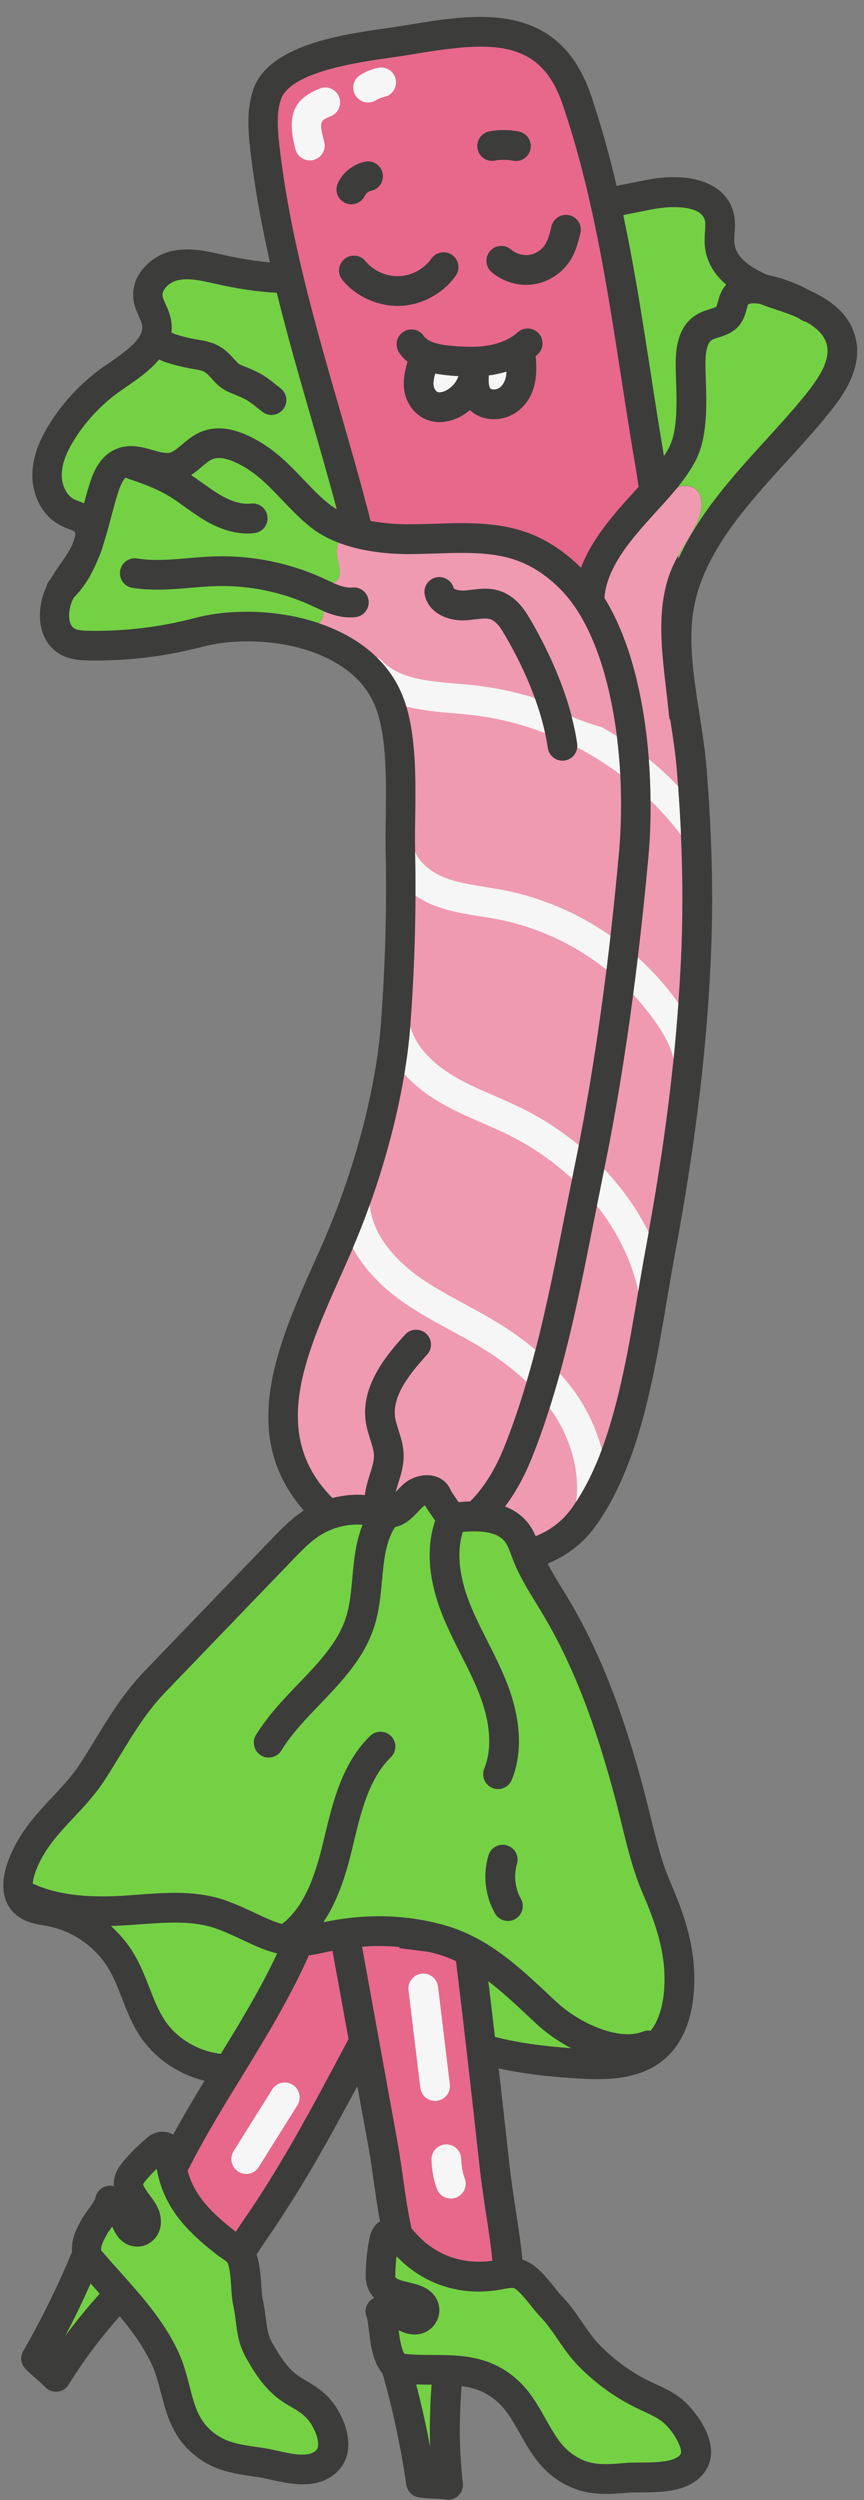
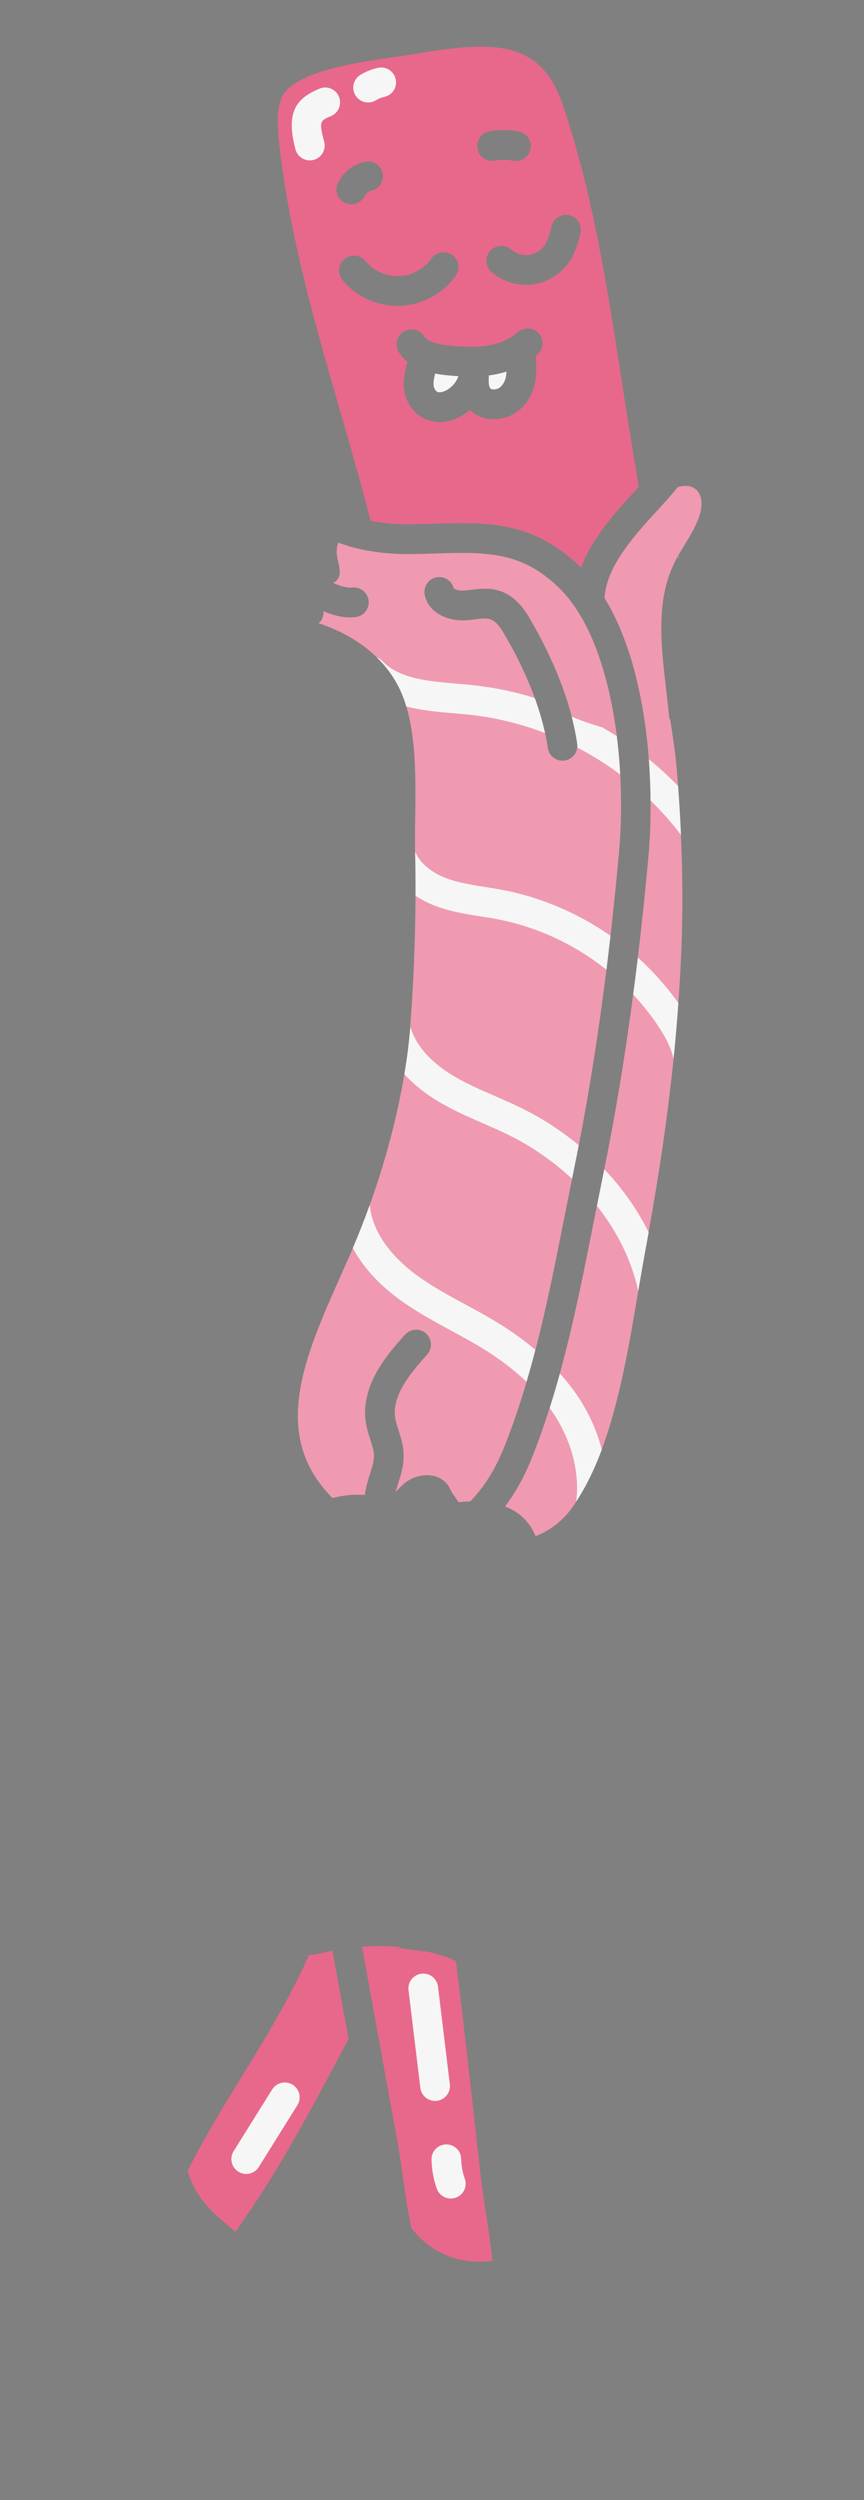
<svg xmlns="http://www.w3.org/2000/svg" height="503.1" preserveAspectRatio="xMidYMid meet" version="1.0" viewBox="-0.6 -3.4 174.0 503.1" width="174.0" zoomAndPan="magnify">
  <rect x="-0.6" y="-3.4" width="174.0" height="503.1" fill="#808080" stroke="none" />
  <g id="change1_1">
-     <path d="M166.03,80.12c-2.44,3.02-5.13,5.96-7.97,9.08c-8.69,9.52-17.67,19.36-19.16,31.27 c-0.77,6.15,0.31,13.09,1.36,19.8c0.56,3.59,1.14,7.3,1.43,10.85c1.04,12.85,1.35,24.47,0.97,35.54 c-0.67,19.11-3.06,39.43-7.3,62.09c-0.54,2.86-1.04,5.86-1.58,9.04c-2.63,15.62-5.61,33.33-14.14,45.49 c-0.35,0.5-0.71,0.97-1.08,1.43l0,0c-0.18,0.22-0.36,0.41-0.54,0.62c0,0,0,0,0,0c-0.2,0.22-0.39,0.46-0.59,0.67c0,0,0,0,0,0 c-0.21,0.22-0.42,0.42-0.63,0.62c-0.19,0.18-0.37,0.37-0.56,0.54l0,0c-0.31,0.28-0.62,0.53-0.94,0.79c0,0,0,0,0,0 c-0.51,0.41-1.03,0.8-1.57,1.16c0,0,0,0,0,0c-0.4,0.27-0.82,0.52-1.23,0.76c0,0,0,0,0,0c-0.25,0.14-0.51,0.27-0.76,0.41 c-0.22,0.11-0.43,0.23-0.65,0.34c0,0,0,0,0,0c-0.01,0-0.01,0.01-0.02,0.01c0,0,0,0,0,0c-0.46,0.22-0.92,0.43-1.39,0.62 c0.85,1.62,1.82,3.22,2.84,4.88c0.45,0.74,0.91,1.47,1.35,2.21c8.02,13.43,12.46,28.11,15.43,39.4c0.4,1.53,0.78,3.06,1.15,4.58 c1.12,4.57,2.17,8.89,3.95,13.01c3.06,7.1,5.05,13.35,4.81,20.73c-0.21,6.52-2.25,11.64-5.88,14.8c-4.74,4.13-11.13,4.36-17.33,4 c-2.67-0.16-5.68-0.39-8.86-0.79c0,0,0,0,0,0c0,0,0,0,0,0c-0.37-0.05-0.74-0.09-1.12-0.15c0,0,0,0,0,0c-0.1-0.01-0.2-0.03-0.31-0.05 c-0.89-0.13-1.79-0.27-2.69-0.43c-0.33-0.06-0.67-0.11-1-0.17c0,0,0,0,0,0c-0.72-0.14-1.45-0.28-2.18-0.44 c0,0.03,0.01,0.06,0.01,0.09c0.04,0.37,0.08,0.73,0.12,1.1c0.14,1.24,0.28,2.47,0.42,3.7c0.03,0.27,0.06,0.54,0.09,0.81 c0.15,1.32,0.3,2.63,0.44,3.94c0.06,0.55,0.12,1.08,0.18,1.63c0.29,2.61,0.58,5.19,0.86,7.74c0.38,3.44,0.88,6.73,1.37,9.91 c0.12,0.81,0.24,1.59,0.36,2.37c0,0,0,0,0,0c0.01,0.09,0.03,0.18,0.04,0.28c0,0,0,0,0,0c0.1,0.7,0.2,1.38,0.3,2.05 c0.03,0.23,0.06,0.45,0.09,0.68c0.07,0.51,0.13,1.02,0.19,1.52c0.03,0.22,0.05,0.43,0.08,0.65c0.08,0.68,0.15,1.35,0.2,2 c0,0,0,0,0,0.01c0.27,0.08,0.54,0.17,0.81,0.29c2.2,0.97,3.99,3.21,5.58,5.18c0.6,0.75,1.17,1.45,1.64,1.94 c1.56,1.61,2.81,3.43,4.03,5.2c1.2,1.75,2.33,3.4,3.68,4.74c3,3,6.34,5.41,9.93,7.14c0.42,0.2,0.84,0.39,1.26,0.59 c1.65,0.76,3.36,1.54,4.99,2.81c2.64,2.05,8.69,9.35,4.86,14.76c-2.93,4.15-8.74,4.17-12.98,4.18c-0.97,0-1.88,0.01-2.54,0.06 c-1.45,0.13-2.92,0.25-4.41,0.25c-3.22,0-6.55-0.59-10.1-3.06c-3.49-2.43-5.39-5.81-7.23-9.07c-1.31-2.34-2.55-4.54-4.29-6.18 c-0.27-0.25-0.53-0.48-0.81-0.7c-0.08-0.07-0.17-0.13-0.25-0.19c-0.19-0.15-0.39-0.29-0.58-0.42c-0.09-0.06-0.19-0.12-0.28-0.18 c-0.14-0.09-0.27-0.16-0.41-0.24c-0.06-0.03-0.12-0.07-0.18-0.11c-0.09-0.05-0.17-0.1-0.26-0.14c-0.05-0.03-0.1-0.05-0.15-0.07 c-0.18-0.09-0.36-0.18-0.53-0.26c-0.06-0.02-0.11-0.05-0.17-0.08c0,0,0,0,0,0c-0.41-0.17-0.83-0.32-1.25-0.45 c-0.1-0.03-0.2-0.06-0.29-0.09c-0.42-0.12-0.85-0.22-1.28-0.31c0,0,0,0,0,0c-0.01,0-0.02,0-0.04-0.01c-0.1-0.02-0.21-0.03-0.32-0.05 c-0.22-0.04-0.44-0.08-0.66-0.11c-0.06,0.83-0.12,1.65-0.16,2.46c0,0.09-0.01,0.17-0.02,0.26c-0.04,0.7-0.07,1.39-0.09,2.08 c0,0.04,0,0.09-0.01,0.13c-0.01,0.15-0.01,0.31-0.02,0.46c-0.01,0.43-0.02,0.86-0.03,1.28c0,0.24-0.01,0.48-0.02,0.72 c0,0.22,0,0.43-0.01,0.64c0,0.3,0,0.6,0,0.9c0,0.3,0,0.61,0,0.91c0,0.28,0.01,0.55,0.02,0.82c0.01,0.48,0.02,0.97,0.04,1.44 c0,0.06,0,0.11,0,0.17c0.01,0.35,0.03,0.7,0.05,1.05c0.02,0.36,0.04,0.71,0.06,1.07c0.01,0.1,0.01,0.2,0.02,0.3 c0.03,0.46,0.07,0.93,0.1,1.39c0,0.03,0.01,0.06,0.01,0.1c0.02,0.31,0.05,0.63,0.07,0.94c0.07,0.81,0.16,1.62,0.25,2.43 c0.11,0.93-0.22,1.86-0.9,2.5c-0.56,0.54-1.31,0.84-2.08,0.84c-0.15,0-0.3-0.01-0.46-0.04c-0.77-0.12-1.55-0.15-2.39-0.19 c-0.96-0.04-1.95-0.08-3.05-0.25c-1.3-0.2-2.32-1.23-2.51-2.53c-0.28-1.92-0.59-3.84-0.93-5.75c-0.24-1.34-0.52-2.67-0.79-4 c-0.06-0.29-0.11-0.59-0.17-0.88c-0.05-0.24-0.09-0.48-0.14-0.72c-0.01-0.05-0.02-0.09-0.03-0.14c-0.8-3.68-1.71-7.33-2.74-10.92 c0,0,0,0,0,0c0,0,0,0,0,0c-0.22-0.25-0.42-0.52-0.6-0.8c-0.06-0.09-0.11-0.18-0.16-0.27c-0.12-0.2-0.23-0.4-0.33-0.6 c-0.05-0.1-0.1-0.2-0.14-0.3c-0.1-0.21-0.18-0.42-0.26-0.63c-0.03-0.09-0.07-0.17-0.1-0.26c-0.11-0.31-0.21-0.62-0.29-0.92 c0,0,0,0,0,0c-0.07-0.23-0.12-0.46-0.18-0.68c0,0,0,0,0,0c-0.12-0.5-0.21-0.96-0.29-1.37c-0.03-0.15-0.1-0.66-0.19-1.36 c-0.11-0.88-0.39-3.07-0.56-3.94c-0.12-0.24-0.21-0.49-0.26-0.76c-0.27-1.39,0.46-2.74,1.69-3.3c-1.44-1.51-1.72-3.26-1.71-4.42 c0.02-2.55,0.26-5.07,0.74-7.47c0.11-0.57,0.32-1.64,1.08-2.59c0.15-0.19,0.32-0.36,0.5-0.52l0,0c0.18-0.15,0.36-0.29,0.56-0.41 c0,0,0,0,0,0c-0.49-2.61-0.86-5.25-1.23-7.84c-0.34-2.41-0.66-4.69-1.06-6.91l-2.27-12.48c-0.36,0.67-0.73,1.35-1.09,2.03 c0,0.01-0.01,0.02-0.01,0.02c-1.27,2.37-2.57,4.75-3.88,7.12c-0.19,0.35-0.39,0.69-0.58,1.04c0,0,0,0,0,0.01 c-0.43,0.78-0.87,1.55-1.31,2.32c0,0,0,0,0,0c-0.34,0.6-0.69,1.21-1.03,1.81c0,0,0,0,0,0c-0.45,0.79-0.91,1.58-1.38,2.37 c0,0,0,0,0,0c-0.27,0.47-0.55,0.93-0.83,1.4c-1.42,2.39-2.89,4.76-4.41,7.1c0,0,0,0,0,0c-0.29,0.46-0.58,0.91-0.88,1.37c0,0,0,0,0,0 c-0.88,1.34-1.77,2.67-2.69,3.98c-0.3,0.43-0.67,1-1.09,1.63c-0.38,0.58-0.75,1.15-1.12,1.69c0,0,0,0,0,0l0,0 c0.3,0.87,0.48,1.8,0.62,2.75c0.16,1.12,0.25,2.26,0.32,3.34c0.08,1.17,0.15,2.28,0.31,2.99c0.31,1.4,0.47,2.66,0.61,3.76 c0.24,1.97,0.42,3.39,1.32,4.98c1.56,2.75,3.18,5.37,5.84,7.02c0.32,0.2,0.65,0.39,0.99,0.59c1.36,0.79,3.06,1.78,4.64,3.51 c1.2,1.32,2.74,3.7,3.45,6.43c0.91,3.48,0.19,6.49-2.01,8.5c-2,1.83-4.39,2.39-6.78,2.39c-2.23,0-4.46-0.5-6.35-0.92 c-0.95-0.21-1.85-0.41-2.59-0.52l-0.22-0.03c-5.15-0.72-9.6-1.35-13.86-5.51v0c-3.47-3.39-4.56-7.62-5.52-11.35 c-0.52-2.01-1.01-3.92-1.82-5.68c-0.28-0.61-0.58-1.2-0.89-1.78c-0.08-0.15-0.16-0.3-0.25-0.45c-0.31-0.56-0.63-1.11-0.97-1.65 c-0.02-0.04-0.05-0.08-0.07-0.11c-0.04-0.06-0.08-0.12-0.12-0.19c-0.28-0.44-0.57-0.87-0.87-1.3c-0.14-0.2-0.28-0.4-0.42-0.6 c0,0-0.01-0.01-0.01-0.01c-0.27-0.38-0.56-0.76-0.84-1.14c0,0,0,0,0,0c-0.25-0.34-0.51-0.67-0.78-1c0,0,0-0.01-0.01-0.01 c-0.17-0.22-0.34-0.43-0.52-0.65c-0.25-0.31-0.51-0.62-0.76-0.93c-0.49,0.56-0.97,1.11-1.44,1.66c-0.28,0.33-0.55,0.66-0.82,0.98 c-0.18,0.22-0.36,0.43-0.54,0.65c-0.37,0.45-0.73,0.9-1.08,1.35c-0.07,0.09-0.14,0.18-0.21,0.26c-0.42,0.53-0.83,1.06-1.23,1.59 c-0.11,0.14-0.22,0.28-0.32,0.43c-0.19,0.25-0.37,0.51-0.55,0.76c-0.09,0.13-0.19,0.26-0.28,0.38c-0.21,0.29-0.42,0.58-0.62,0.87 c-0.23,0.32-0.45,0.64-0.67,0.96c-0.26,0.38-0.52,0.77-0.78,1.16c-0.06,0.09-0.12,0.19-0.19,0.28c-0.1,0.16-0.21,0.31-0.31,0.47 c-0.42,0.65-0.84,1.31-1.25,1.97c-0.49,0.8-1.32,1.32-2.25,1.41c-0.1,0.01-0.2,0.01-0.3,0.01c-0.83,0-1.62-0.34-2.19-0.95 c-0.53-0.57-1.13-1.08-1.76-1.62c-0.73-0.63-1.48-1.27-2.24-2.09c-0.9-0.96-1.06-2.4-0.4-3.54c0.95-1.65,1.88-3.31,2.77-4.99 c0.69-1.29,1.35-2.6,2.01-3.91c0.17-0.34,0.35-0.67,0.51-1.01c0.02-0.04,0.03-0.07,0.05-0.11c1.6-3.26,3.1-6.56,4.48-9.89 c0-0.07,0-0.14,0-0.21c-0.01-0.26-0.02-0.52-0.01-0.76c0,0,0,0,0,0c0.01-0.14,0.03-0.27,0.04-0.41c0.02-0.17,0.02-0.34,0.05-0.51 c0,0,0,0,0,0c0,0,0-0.01,0-0.01c0,0,0,0,0,0c0.03-0.17,0.07-0.33,0.1-0.49c0.1-0.46,0.22-0.9,0.38-1.33 c0.04-0.1,0.08-0.19,0.11-0.29c0.09-0.22,0.18-0.44,0.28-0.65c0.05-0.1,0.1-0.21,0.15-0.31c0.11-0.22,0.22-0.44,0.33-0.66 c0.05-0.09,0.09-0.18,0.14-0.27c0.16-0.3,0.32-0.59,0.48-0.89c0.18-0.33,0.42-0.65,0.89-1.3c0.42-0.57,1.49-2.03,1.75-2.66 c0.12-0.87,0.61-1.65,1.36-2.13c0.71-0.45,1.58-0.58,2.38-0.37c-0.1-1.27,0.19-2.72,1.31-4.22c1.54-2.07,3.64-4,5.09-5.28 c0.49-0.44,1.26-1.13,2.59-1.39c0.39-0.08,0.78-0.08,1.16-0.05c0.12,0.01,0.25,0.01,0.37,0.03c0,0,0,0,0,0 c0.01,0,0.02,0.01,0.03,0.01c0,0,0,0,0,0c0,0,0,0,0,0c0.33,0.06,0.65,0.17,0.96,0.3c0.15,0.06,0.31,0.12,0.45,0.21c0,0,0,0,0,0 c1.02-1.86,2.06-3.69,3.11-5.49c1.05-1.8,2.12-3.57,3.19-5.32l0,0c-0.59-0.15-1.17-0.32-1.75-0.52c0,0,0,0,0,0 c-0.13-0.04-0.26-0.09-0.38-0.13c0,0,0,0,0,0c0,0,0,0,0,0c-1.61-0.57-3.15-1.33-4.6-2.25c-0.2-0.13-0.41-0.24-0.6-0.37c0,0,0,0,0,0 c-0.21-0.14-0.4-0.3-0.6-0.45c-0.28-0.21-0.57-0.41-0.84-0.63c0,0,0,0,0,0c-0.11-0.09-0.22-0.18-0.33-0.28c0,0,0,0,0,0 c-0.26-0.22-0.51-0.46-0.76-0.69c-0.19-0.17-0.39-0.34-0.57-0.52c0,0,0,0,0,0c-0.12-0.12-0.22-0.25-0.34-0.37 c-0.81-0.85-1.56-1.76-2.21-2.75c-1.62-2.46-2.65-5.1-3.65-7.66c-0.81-2.09-1.58-4.06-2.62-5.82c-2.63-4.47-7.25-7.72-12.35-8.69 c-0.25-0.05-0.49-0.09-0.74-0.13c-1.92-0.33-4.3-0.75-6.12-2.61c-2.36-2.42-2.71-6.21-0.97-10.69c2.09-5.41,5.48-9.01,8.75-12.5 c2.04-2.17,3.97-4.23,5.58-6.69c1.12-1.71,2.17-3.43,3.18-5.09c2.91-4.76,5.66-9.26,9.97-13.74l25.55-26.53 c1.82-1.89,3.89-4.03,6.39-5.66c-0.45-0.51-0.86-1.01-1.26-1.53c-0.13-0.17-0.25-0.34-0.38-0.51c-0.26-0.34-0.51-0.69-0.75-1.04 c-0.14-0.2-0.26-0.41-0.39-0.61c-0.21-0.32-0.41-0.64-0.6-0.96c-0.13-0.22-0.25-0.43-0.37-0.65c-0.17-0.31-0.34-0.63-0.5-0.95 c-0.11-0.22-0.22-0.44-0.32-0.66c-0.15-0.32-0.29-0.64-0.43-0.96c-0.09-0.22-0.18-0.44-0.27-0.66c-0.13-0.33-0.25-0.66-0.36-1 c-0.07-0.21-0.15-0.42-0.21-0.63c-0.12-0.37-0.22-0.74-0.32-1.1c-0.05-0.18-0.1-0.35-0.15-0.53c-0.13-0.53-0.25-1.06-0.35-1.6 c0-0.02-0.01-0.03-0.01-0.04c-0.1-0.55-0.18-1.11-0.25-1.67c-0.02-0.17-0.03-0.34-0.05-0.51c-0.04-0.39-0.08-0.77-0.1-1.16 c-0.01-0.21-0.02-0.42-0.03-0.63c-0.02-0.35-0.03-0.7-0.03-1.06c0-0.22,0-0.45,0-0.67c0-0.34,0.01-0.69,0.02-1.03 c0.01-0.23,0.02-0.45,0.03-0.68c0.02-0.35,0.05-0.69,0.07-1.04c0.02-0.22,0.04-0.45,0.06-0.67c0.04-0.36,0.08-0.72,0.13-1.08 c0.03-0.21,0.05-0.42,0.08-0.62c0.06-0.4,0.12-0.8,0.19-1.19c0.03-0.17,0.05-0.34,0.09-0.51c0.3-1.65,0.69-3.29,1.16-4.94 c0,0,0,0,0,0c0,0,0,0,0,0c0.17-0.61,0.35-1.21,0.54-1.82c0.05-0.17,0.11-0.34,0.16-0.52c0.14-0.45,0.29-0.89,0.44-1.34 c0.06-0.18,0.12-0.36,0.19-0.54c0.16-0.47,0.32-0.93,0.49-1.39c0.05-0.14,0.1-0.28,0.15-0.42c0.34-0.93,0.7-1.87,1.07-2.8 c0.06-0.16,0.12-0.32,0.19-0.47c0,0,0,0,0,0c0.09-0.23,0.19-0.46,0.28-0.69c0.12-0.3,0.24-0.59,0.36-0.89c0,0,0,0,0-0.01 c0.08-0.19,0.15-0.37,0.23-0.56c0.15-0.35,0.29-0.7,0.44-1.05c0,0,0,0,0,0c0.09-0.22,0.18-0.43,0.28-0.65c0,0,0-0.01,0-0.01 c0.13-0.3,0.26-0.6,0.39-0.91c0.23-0.53,0.46-1.05,0.69-1.58c0.02-0.04,0.03-0.08,0.05-0.11c0,0,0,0,0,0 c0.48-1.08,0.95-2.15,1.43-3.21c0.63-1.41,1.25-2.8,1.86-4.19c6.25-14.3,10.57-30.61,11.57-43.64c0.9-11.84,1.23-23.59,0.98-34.94 c-0.05-2.15-0.02-4.46,0.02-6.91c0.1-7.81,0.22-16.66-2.22-22.51c-5.07-12.11-23.71-14.64-34.66-11.76 c-7.5,1.97-15.23,2.9-22.97,2.76c-1.76-0.03-3.8-0.16-5.68-1.21c-0.29-0.17-0.57-0.35-0.83-0.54c0,0,0,0,0,0 c-0.07-0.05-0.13-0.11-0.19-0.16c-0.44-0.35-0.83-0.73-1.17-1.15c-0.03-0.03-0.05-0.07-0.08-0.1c-0.16-0.21-0.32-0.42-0.46-0.65 c0,0,0,0,0,0c-0.03-0.05-0.05-0.1-0.08-0.14c-0.36-0.59-0.63-1.23-0.84-1.89c-0.02-0.06-0.04-0.12-0.05-0.17c0,0,0,0,0,0 c-0.06-0.22-0.12-0.44-0.17-0.66c-0.02-0.1-0.04-0.2-0.06-0.3c0,0,0,0,0,0c-0.08-0.4-0.13-0.81-0.16-1.22c0-0.01,0-0.03,0-0.04 c-0.03-0.38-0.03-0.76-0.02-1.15c0.01-0.19,0.01-0.39,0.02-0.58c0,0,0,0,0,0c0.03-0.42,0.08-0.83,0.15-1.25 c0.04-0.25,0.09-0.5,0.14-0.75c0,0,0,0,0,0c0.07-0.33,0.16-0.66,0.26-0.98c0,0,0,0,0,0c0.1-0.31,0.2-0.62,0.32-0.93c0,0,0,0,0,0 c0.12-0.31,0.25-0.61,0.38-0.9c0.01-0.04,0.02-0.07,0.03-0.11c0.02-0.1,0.05-0.2,0.08-0.29c0,0,0,0,0,0 c0.07-0.19,0.16-0.38,0.26-0.56c0.02-0.04,0.05-0.08,0.07-0.11c0.11-0.16,0.23-0.32,0.37-0.47c0,0,0,0,0,0c0,0,0,0,0,0 c0.22-0.37,0.45-0.72,0.68-1.08c0.07-0.11,0.14-0.23,0.21-0.34c0,0,0,0,0,0c0.36-0.55,0.73-1.08,1.09-1.6 c0.19-0.28,0.38-0.55,0.57-0.82c0.05-0.07,0.09-0.13,0.14-0.2c0.39-0.57,0.76-1.14,1.09-1.71c0,0,0,0,0,0 c0.03-0.06,0.07-0.11,0.1-0.17c0.16-0.28,0.31-0.57,0.45-0.85c0.21-0.54,0.41-1.08,0.59-1.64c0.03-0.15,0.06-0.29,0.07-0.41 c0-0.02,0-0.04,0.01-0.06c0.01-0.11,0.02-0.21,0.02-0.3c0,0,0-0.01,0-0.01c0-0.09-0.01-0.17-0.02-0.23c0,0,0,0,0,0 c-0.01-0.07-0.02-0.11-0.04-0.14c-0.13-0.15-0.85-0.43-1.28-0.6c-0.46-0.18-0.98-0.38-1.51-0.64c-3.59-1.8-5.86-5.87-5.78-10.38 c0.05-3.16,1.18-6.46,3.44-10.09c2.87-4.61,6.76-8.68,11.24-11.76l0.59-0.4c4.05-2.77,7.36-5.27,6.81-7.83 c-0.1-0.46-0.35-1.02-0.61-1.61c-0.44-0.99-0.95-2.11-1.12-3.48c-0.58-4.67,3.29-8.56,7.35-9.62c3.65-0.95,7.3-0.11,10.23,0.56 c0.82,0.19,1.63,0.36,2.41,0.52c0.21,0.04,0.42,0.08,0.64,0.12c0.6,0.12,1.19,0.22,1.77,0.32c0.2,0.03,0.39,0.07,0.59,0.1 c0.49,0.08,0.96,0.14,1.43,0.21c0.19,0.03,0.38,0.06,0.57,0.08c0.07,0.01,0.14,0.02,0.21,0.03c0.78,0.1,1.54,0.18,2.29,0.24 c-0.81-3.59-1.55-7.21-2.21-10.85c0-0.01,0-0.01,0-0.02c0,0,0,0,0,0c-0.03-0.16-0.06-0.32-0.09-0.48c0,0,0,0,0,0 c-0.3-1.7-0.58-3.4-0.83-5.1c0,0,0,0,0,0c-0.3-2.02-0.58-4.04-0.81-6.08c-0.45-3.93-0.78-8.11,0.53-12.08 C53.3,5.66,68.32,3.54,77.29,2.27c1.14-0.16,2.16-0.31,3.01-0.45l1.39-0.23c13.45-2.24,30.18-5.02,36.71,14.13 c0.59,1.73,1.14,3.47,1.67,5.21c0,0,0,0,0,0c0.34,1.12,0.68,2.25,1,3.38c0,0,0,0,0,0c0.08,0.27,0.16,0.54,0.23,0.81c0,0,0,0,0,0 c0,0,0,0,0,0c0.79,2.82,1.52,5.66,2.19,8.51c0.03,0.13,0.06,0.25,0.09,0.38c0,0,0,0,0,0c2.08-0.42,4.15-0.84,6.23-1.24 c9.17-1.75,15.99,0.92,17.36,6.8c0.34,1.47,0.25,2.85,0.16,4.06c-0.05,0.69-0.09,1.34-0.04,1.88c0.03,0.28,0.09,0.56,0.16,0.83 c0.01,0.05,0.03,0.1,0.04,0.15c0.09,0.26,0.19,0.52,0.33,0.78c0.02,0.04,0.05,0.08,0.07,0.12c0,0,0,0,0,0 c0.3,0.54,0.71,1.05,1.22,1.55c0.03,0.03,0.06,0.06,0.09,0.09c0.27,0.25,0.56,0.5,0.88,0.74c0.02,0.02,0.04,0.03,0.06,0.04 c0,0,0.01,0,0.01,0.01c0.67,0.5,1.46,0.97,2.37,1.43c0.02,0.01,0.05,0.02,0.07,0.04c0.46,0.23,0.95,0.46,1.48,0.67 c0.47,0.09,0.94,0.19,1.4,0.31c0.15,0.04,0.29,0.08,0.44,0.12c0.32,0.09,0.64,0.18,0.96,0.28c0.16,0.05,0.31,0.1,0.46,0.15 c0.32,0.11,0.63,0.22,0.93,0.33c0.13,0.05,0.25,0.09,0.38,0.14c0.8,0.31,1.55,0.63,2.24,0.95c0,0,0,0,0,0 c0.1,0.05,0.18,0.09,0.27,0.13c0.37,0.18,0.72,0.36,1.04,0.53c0.12,0.07,0.26,0.13,0.37,0.2c0,0,0,0,0,0c0,0,0,0,0,0 c0.68,0.31,1.36,0.65,2.02,1.02c0,0,0,0,0,0c0,0,0,0,0,0c1.3,0.73,2.55,1.59,3.65,2.62c0,0,0,0,0,0c0.05,0.04,0.09,0.09,0.13,0.13 c0.26,0.25,0.51,0.51,0.75,0.78c0,0,0,0,0,0c0.05,0.05,0.1,0.1,0.14,0.16c0,0,0,0,0,0c0.24,0.28,0.46,0.57,0.67,0.87 c0.06,0.08,0.11,0.16,0.17,0.25c0,0,0,0,0,0c0.2,0.29,0.38,0.59,0.56,0.91c0,0,0,0,0,0c0.01,0.01,0.02,0.03,0.02,0.04 c0.22,0.4,0.41,0.83,0.58,1.27c0.01,0.04,0.03,0.07,0.04,0.11c0,0,0,0,0,0c0.14,0.38,0.27,0.76,0.38,1.17 C173.37,71.03,168.6,76.94,166.03,80.12z" fill="#3C3C3B" />
-   </g>
+     </g>
  <g id="change2_1">
    <path d="M86.74,74.23c-0.1-0.71,0.07-1.56,0.3-2.44c0.89,0.17,1.76,0.28,2.59,0.36c0.65,0.06,1.35,0.12,2.08,0.16 c-0.35,1.06-1.12,2.03-2.15,2.68c-0.71,0.44-1.49,0.65-1.95,0.52C87.14,75.37,86.81,74.75,86.74,74.23z M99.84,74.71 c0.63-0.37,1.13-1.1,1.37-2.01c0.11-0.41,0.16-0.86,0.18-1.31c-0.87,0.27-1.77,0.48-2.7,0.64c-0.28,0.05-0.55,0.08-0.83,0.12 c-0.11,1.51,0.02,2.42,0.38,2.68C98.52,75.03,99.3,75.02,99.84,74.71z M105.45,274.66c-1.32,4.48-2.8,8.87-4.5,13.11 c-1.82,4.52-4.03,8.09-6.86,10.96c-0.83,0.02-1.62,0.08-2.33,0.15c-0.19-0.27-0.38-0.54-0.56-0.81c-0.4-0.57-0.9-1.27-1.04-1.61 c-0.59-1.44-1.82-2.48-3.38-2.85c-1.99-0.48-4.36,0.13-6.03,1.56c-0.57,0.49-1.06,1.01-1.5,1.48c-0.05,0.06-0.1,0.11-0.16,0.16 c0.15-0.56,0.32-1.14,0.51-1.74c0.55-1.73,1.16-3.69,1.09-5.87c-0.06-1.78-0.57-3.37-1.02-4.77c-0.29-0.89-0.56-1.73-0.68-2.51 c-0.7-4.43,2.95-8.9,6.43-12.74c1.11-1.23,1.01-3.12-0.21-4.23c-1.23-1.11-3.12-1.01-4.23,0.21c-3.18,3.52-9.1,10.07-7.9,17.69 c0.19,1.24,0.55,2.34,0.89,3.41c0.36,1.13,0.71,2.2,0.74,3.14c0.04,1.15-0.38,2.47-0.82,3.87c-0.4,1.27-0.83,2.66-1.01,4.16 c-2.19-0.16-4.4,0.06-6.53,0.61c-12.62-12.68-5.64-28.35,1.73-44.87c0.63-1.42,1.26-2.83,1.88-4.23c0.17-0.39,0.33-0.79,0.5-1.18 c1.2-2.81,2.33-5.69,3.38-8.61c3.17-8.82,5.58-17.94,6.99-26.38c0.54-3.26,0.95-6.42,1.18-9.41c0-0.02,0-0.04,0-0.06 c0.68-8.9,1.03-17.76,1.07-26.44c0.01-2.98-0.01-5.93-0.08-8.86c0-0.06,0-0.11,0-0.17c-0.05-2.04-0.02-4.3,0.02-6.7 c0.1-7.42,0.21-15.7-1.79-22.36c-0.26-0.88-0.56-1.73-0.9-2.54c-1.2-2.86-2.94-5.3-5.05-7.36c-3.21-3.14-7.3-5.39-11.73-6.87 c0.1-0.08,0.21-0.15,0.3-0.25c0.55-0.58,0.7-1.33,0.71-2.15c1.63,0.68,3.4,1.24,5.34,1.24c0.36,0,0.72-0.02,1.09-0.06 c1.64-0.18,2.83-1.66,2.65-3.31c-0.02-0.17-0.06-0.32-0.1-0.48c-0.34-1.2-1.39-2.07-2.63-2.17c-0.19-0.02-0.38-0.02-0.58,0 c-1.14,0.13-2.43-0.3-3.8-0.9c0.28-0.17,0.54-0.36,0.75-0.6c1.15-1.36,0.15-3.38-0.05-5.15c-0.09-0.79,0.03-1.61,0.3-2.37 c0.23,0.09,0.47,0.17,0.7,0.25c4.52,1.6,9.46,2.04,13.39,2.05c1.86-0.01,3.76-0.06,5.59-0.12c6.04-0.2,11.75-0.39,16.86,1.62 c2.76,1.08,5.42,2.86,7.91,5.29c6.25,6.09,9.89,17.04,11.5,28.76c0.05,0.36,0.1,0.71,0.14,1.07c0.32,2.56,0.55,5.15,0.69,7.72 c0.29,5.45,0.19,10.86-0.26,15.82c-0.52,5.71-1.09,11.25-1.7,16.63c-0.26,2.31-0.54,4.59-0.82,6.84 c-1.57,12.55-3.41,24.25-5.57,35.32c-0.3,1.54-0.6,3.08-0.92,4.6c-0.15,0.72-0.29,1.45-0.43,2.17c-0.51,2.53-1.02,5.07-1.53,7.63 c-1.76,8.88-3.55,17.94-5.83,26.75C106.68,270.38,106.08,272.53,105.45,274.66z M107.13,137.14c0.81,2.23,1.52,4.58,2.04,6.97 c0.22,0.99,0.41,1.99,0.55,2.99c0.21,1.49,1.49,2.57,2.96,2.57c0.14,0,0.28-0.01,0.43-0.03c1.38-0.2,2.39-1.31,2.54-2.63 c0.03-0.25,0.04-0.5,0-0.76c-0.26-1.84-0.65-3.67-1.11-5.46c-2.19-8.44-6.25-16.05-8.76-20.24c-1.61-2.68-3.59-4.4-5.91-5.1 c-1.98-0.61-3.85-0.38-5.5-0.17c-0.59,0.07-1.14,0.14-1.65,0.16c-0.95,0.04-1.74-0.26-1.94-0.45c-0.39-1.58-1.99-2.56-3.58-2.2 c-1.61,0.37-2.62,1.98-2.25,3.59c0.84,3.68,4.75,5.2,8.04,5.05c0.74-0.03,1.43-0.12,2.1-0.2c1.21-0.15,2.25-0.28,3.01-0.04 c1.06,0.32,1.96,1.51,2.52,2.45C102.44,126.64,105.1,131.53,107.13,137.14z M139.41,94.98c-0.99-0.75-2.26-0.73-3.5-0.36 c-1.22,1.5-2.51,2.92-3.68,4.2l-0.75,0.82c-4.66,5.13-9.9,10.93-10.35,17.28c4.73,7.68,7.26,17.68,8.44,27.39 c0.21,1.7,0.37,3.4,0.5,5.07c0.22,2.87,0.33,5.67,0.35,8.33c0.04,4.14-0.13,7.94-0.42,11.12c-0.64,7.07-1.36,13.88-2.15,20.46 c-0.3,2.52-0.61,5.01-0.94,7.46c-1.64,12.46-3.57,24.1-5.82,35.14c-0.07,0.33-0.13,0.66-0.2,0.99c-0.43,2.11-0.85,4.25-1.28,6.38 c-0.22,1.13-0.45,2.24-0.68,3.37c-1.99,10.08-4.03,20.37-6.79,30.37c-0.64,2.34-1.33,4.66-2.06,6.96 c-1.08,3.41-2.27,6.77-3.59,10.06c-1.5,3.73-3.28,6.95-5.38,9.73c1.83,0.7,3.54,1.83,4.85,3.62c0.56,0.77,0.97,1.57,1.31,2.35 c2.92-1.16,5.45-3.02,7.46-5.88c0.24-0.34,0.46-0.71,0.7-1.07c2.04-3.12,3.73-6.65,5.15-10.46c3.61-9.69,5.54-21.09,7.29-31.52 c0.02-0.13,0.04-0.26,0.07-0.39c0.51-3.06,1.01-5.96,1.53-8.75c0.2-1.04,0.37-2.06,0.55-3.09c2.22-12.25,3.89-23.8,5.02-34.84 c0.39-3.81,0.71-7.57,0.97-11.27c0.29-4.06,0.52-8.07,0.66-12.01c0.24-6.98,0.2-14.2-0.14-21.82c-0.14-3.2-0.33-6.48-0.58-9.84 c-0.08-1.06-0.15-2.12-0.24-3.2c-0.27-3.31-0.8-6.73-1.36-10.35c-0.03,0.05-0.07,0.1-0.11,0.15c-0.09-0.65-0.17-1.28-0.2-1.66 c-1-10.11-3.28-20.99,1.27-30.06c0.21-0.42,0.44-0.84,0.67-1.26c0.03,0.2,0.05,0.39,0.08,0.59c0.04-0.08,0.07-0.16,0.11-0.24 c-0.05-0.13-0.11-0.26-0.16-0.39c1.51-2.67,3.36-5.18,4.29-8.1C140.88,98.45,140.93,96.13,139.41,94.98z" fill="#EF9AB1" />
  </g>
  <g id="change3_1">
    <path d="M97.37,442.63c0.47,3.06,0.94,6.16,1.18,8.89c-6.04,0.89-11.71-1.19-15.64-5.79l-0.14-0.16 c-0.15-0.18-0.32-0.37-0.5-0.57c-0.73-3.25-1.22-6.69-1.69-10.05c-0.33-2.36-0.68-4.81-1.1-7.14l-7.17-39.48 c1.34-0.1,2.67-0.16,3.99-0.14c1.21,0.02,2.41,0.1,3.6,0.21c-0.04,0.07-0.09,0.15-0.13,0.22l5.88,0.74 c0.59,0.14,1.18,0.27,1.77,0.44c1.33,0.38,2.59,0.86,3.81,1.43c1.73,14.05,3.29,28.07,4.74,41.24 C96.36,436.04,96.87,439.39,97.37,442.63z M128.01,94.56c-0.07,0.07-0.14,0.15-0.2,0.22l-0.76,0.84 c-3.88,4.28-8.45,9.33-10.64,15.24c-0.08-0.08-0.16-0.18-0.25-0.26c-3.06-2.98-6.4-5.2-9.9-6.57c-6.26-2.46-12.86-2.25-19.25-2.04 c-1.78,0.06-3.63,0.11-5.38,0.11c-2.28-0.01-4.95-0.17-7.59-0.67c-1.94-7.55-4.09-15.03-6.2-22.33 c-4.94-17.1-10.05-34.79-12.14-52.93c-0.39-3.41-0.67-6.7,0.26-9.52c1.84-5.59,15.56-7.53,22.16-8.46c1.19-0.17,2.25-0.32,3.15-0.47 l1.4-0.23c15.66-2.61,25.5-3.22,30.05,10.15c6.02,17.67,8.95,36.6,11.78,54.91c0.77,4.97,1.57,10.12,2.41,15.17 C127.31,89.98,127.67,92.26,128.01,94.56z M95.57,26.54c0.31,1.62,1.87,2.69,3.5,2.38c1.19-0.23,2.44-0.22,3.63,0.02 c0.2,0.04,0.4,0.06,0.6,0.06c1.4,0,2.64-0.98,2.93-2.4c0.33-1.62-0.72-3.2-2.34-3.53c-1.94-0.39-3.99-0.4-5.93-0.04 C96.33,23.35,95.27,24.92,95.57,26.54z M68.88,37.42c0.41,0.19,0.85,0.29,1.28,0.29c1.12,0,2.2-0.64,2.71-1.72 c0.23-0.49,0.74-0.89,1.26-0.99c1.62-0.34,2.66-1.92,2.32-3.54c-0.34-1.62-1.93-2.66-3.54-2.32c-2.38,0.5-4.42,2.1-5.46,4.3 C66.74,34.93,67.38,36.71,68.88,37.42z M79.48,58.16c0.17,0,0.33,0,0.5-0.01c4.38-0.16,8.67-2.49,11.2-6.07 c0.95-1.35,0.63-3.22-0.72-4.17c-1.35-0.95-3.22-0.63-4.17,0.72c-1.48,2.09-3.98,3.45-6.53,3.54c-2.56,0.11-5.15-1.07-6.78-3.04 c-1.05-1.28-2.94-1.46-4.22-0.4c-1.28,1.05-1.46,2.94-0.4,4.22C71.04,56.19,75.27,58.16,79.48,58.16z M107.89,63.69 c-1.11-1.23-3-1.32-4.23-0.22c-1.85,1.67-4.26,2.36-5.96,2.65c-2.58,0.43-5.24,0.27-7.51,0.06c-1.88-0.18-4.49-0.58-5.44-1.97 c-0.92-1.37-2.79-1.73-4.16-0.81c-1.37,0.93-1.73,2.79-0.81,4.16c0.49,0.72,1.06,1.33,1.69,1.84c-0.46,1.61-0.95,3.55-0.67,5.63 c0.4,2.99,2.42,5.44,5.13,6.23c0.63,0.18,1.3,0.28,1.98,0.28c1.6,0,3.28-0.5,4.83-1.47c0.46-0.29,0.9-0.61,1.3-0.95 c0.21,0.2,0.44,0.39,0.69,0.57c2.22,1.61,5.56,1.69,8.11,0.21c2.03-1.18,3.51-3.19,4.15-5.68c0.52-2,0.44-3.96,0.32-5.64 c-0.01-0.11-0.04-0.21-0.05-0.32c0.13-0.11,0.27-0.22,0.4-0.33C108.9,66.81,109,64.92,107.89,63.69z M114.08,39.92 c-1.61-0.39-3.23,0.6-3.62,2.2c-0.32,1.33-0.66,2.7-1.27,3.68c-0.69,1.1-1.92,1.9-3.2,2.09c-1.29,0.19-2.69-0.22-3.67-1.07 c-1.25-1.08-3.14-0.95-4.23,0.3c-1.08,1.25-0.95,3.14,0.3,4.22c1.92,1.66,4.44,2.58,6.97,2.58c0.51,0,1.01-0.04,1.51-0.11 c3.01-0.45,5.77-2.25,7.39-4.83c1.13-1.81,1.6-3.74,2.02-5.45C116.68,41.92,115.69,40.31,114.08,39.92z M64.41,389.56 c-0.99,0.24-1.91,0.39-2.8,0.5c-3.96,8.83-8.78,16.71-13.49,24.37c-3.73,6.06-7.55,12.29-10.93,18.98c1.31,4.94,4.69,8.4,9.56,12.17 c0.05,0.04,0.1,0.07,0.14,0.1c0.08-0.12,0.16-0.24,0.23-0.34c0.45-0.69,0.85-1.3,1.18-1.77c7.52-10.8,13.74-22.48,19.76-33.78 c0.51-0.95,1.02-1.91,1.53-2.87l-3.23-17.76C65.72,389.28,65.07,389.4,64.41,389.56z" fill="#E7688B" />
  </g>
  <g id="change4_1">
-     <path d="M11.83,92.1c0.03-2.04,0.86-4.34,2.53-7.02c2.44-3.92,5.75-7.38,9.55-9.99l0.58-0.4 c2.29-1.57,5.01-3.43,6.95-5.76c0.45,0.23,0.95,0.44,1.52,0.62c1.56,0.51,3.18,0.91,4.8,1.2l0.53,0.09 c0.83,0.14,1.61,0.27,2.15,0.53c0.55,0.26,1.09,0.85,1.7,1.53c0.2,0.22,0.4,0.43,0.6,0.65c1.34,1.41,2.56,1.89,3.63,2.32 c0.19,0.07,0.38,0.15,0.59,0.24c2.19,0.92,2.59,1.23,4.25,2.55c0.3,0.24,0.64,0.51,1.02,0.8c0.55,0.43,1.2,0.64,1.84,0.64 c0.89,0,1.77-0.39,2.36-1.15c1.02-1.3,0.79-3.18-0.51-4.2c-0.37-0.29-0.69-0.54-0.98-0.77c-1.92-1.53-2.81-2.2-5.66-3.39 c-0.25-0.1-0.48-0.2-0.7-0.28c-0.84-0.33-1.07-0.42-1.5-0.88c-0.17-0.18-0.34-0.37-0.51-0.55c-0.87-0.95-1.95-2.14-3.56-2.9 c-1.3-0.62-2.59-0.83-3.73-1.02l-0.48-0.08c-1.34-0.24-2.68-0.57-3.98-0.99c-0.5-0.16-0.76-0.3-0.89-0.38 c0.09-0.88,0.07-1.81-0.14-2.8c-0.23-1.08-0.64-2.01-1.01-2.83c-0.3-0.66-0.58-1.29-0.64-1.76c-0.15-1.18,1.24-2.65,2.91-3.09 c2.23-0.58,4.97,0.05,7.39,0.6c4.61,1.06,8.76,1.69,12.7,1.89c2.12,8.57,4.55,16.99,6.94,25.28c1.73,6,3.5,12.12,5.14,18.28 c-0.6-0.35-1.16-0.73-1.69-1.16c-1.79-1.46-3.35-3.09-4.99-4.81c-2.68-2.81-5.44-5.72-9.39-7.93c-4.36-2.45-8.03-3-11.23-1.7 c-1.57,0.64-2.78,1.66-3.85,2.56c-0.94,0.8-1.76,1.48-2.5,1.66c-0.84,0.2-2.08-0.16-3.39-0.53c-2.1-0.6-4.71-1.35-7.4-0.21 c-3.66,1.54-4.88,5.51-5.53,7.64c-0.33,1.06-0.63,2.16-0.93,3.29c-0.37-0.17-0.73-0.31-1.06-0.43c-0.33-0.13-0.66-0.25-0.97-0.4 C12.82,96.28,11.8,94.25,11.83,92.1z M165.9,65.92c-0.5-1.95-2.11-3.41-4.21-4.57c-0.37-0.08-0.73-0.22-1.06-0.45 c-0.19-0.13-0.38-0.25-0.58-0.37c-1.54-0.69-3.23-1.27-4.87-1.8c-0.96-0.31-1.85-0.63-2.71-0.98c-1.21-0.19-2.13-0.15-2.43,0.17 c-0.06,0.1-0.19,0.6-0.28,0.93c-0.24,0.87-0.56,2.06-1.4,3.13c-1.25,1.57-2.97,2.12-4.23,2.51c-0.53,0.17-1.03,0.32-1.33,0.5 c-1.45,0.86-1.36,4.36-1.31,6.24l0.05,1.52c0.16,4.86,0.35,10.9-1.54,15.43c-0.93,2.22-2.45,4.39-4.08,6.41 c1.23-0.36,2.5-0.39,3.5,0.36c1.52,1.15,1.47,3.47,0.89,5.29c-0.93,2.92-2.77,5.43-4.29,8.1c0.05,0.13,0.11,0.26,0.16,0.39 c4.07-8.9,11.06-16.59,17.46-23.6c2.78-3.05,5.4-5.92,7.74-8.81C164.21,72.84,166.72,69.15,165.9,65.92z M132.84,86.74 c0.09,0.54,0.17,1.09,0.26,1.64c0.56-0.84,1.04-1.67,1.37-2.47c1.39-3.33,1.22-8.66,1.08-12.93l-0.05-1.55 c-0.08-3.11-0.24-8.91,4.25-11.56c0.89-0.52,1.78-0.81,2.57-1.05c0.47-0.15,1.18-0.37,1.35-0.53c0.08-0.12,0.22-0.63,0.31-0.97 c0.26-0.97,0.62-2.31,1.68-3.44c-2.59-2.2-4.04-4.8-4.31-7.79c-0.09-1.02-0.03-1.99,0.03-2.84c0.06-0.9,0.12-1.69-0.02-2.29 c-0.7-3-6.6-3.01-10.4-2.28c-2.02,0.39-4.03,0.79-6.04,1.2c2.25,10.59,3.9,21.29,5.53,31.78C131.2,76.6,132,81.73,132.84,86.74z M61.77,102.54c-2.09-1.7-3.85-3.54-5.55-5.33c-2.48-2.61-4.82-5.07-7.98-6.84c-2.62-1.47-4.65-1.94-6.03-1.37 c-0.7,0.28-1.45,0.92-2.25,1.59c-0.64,0.54-1.31,1.1-2.08,1.61c0.8,0.53,1.57,1.08,2.33,1.61c1.13,0.81,2.2,1.57,3.3,2.24 c2.43,1.47,4.59,2.1,6.42,1.88c1.64-0.2,3.13,0.97,3.33,2.61c0.2,1.64-0.97,3.14-2.61,3.33c-0.48,0.06-0.96,0.09-1.45,0.09 c-2.77,0-5.72-0.93-8.79-2.79c-1.31-0.79-2.52-1.66-3.69-2.5c-1.22-0.87-2.37-1.7-3.57-2.4c-2.45-1.44-5.24-2.43-7.88-3.32 c-0.19-0.07-0.38-0.15-0.55-0.25c-0.86,0.77-1.43,2.64-1.73,3.61c-0.39,1.28-0.76,2.66-1.14,4.12c-0.52,1.95-1.06,3.98-1.72,5.99 c-0.04,0.14-0.06,0.28-0.11,0.42c-0.21,0.69-0.47,1.34-0.76,1.97c-1.17,2.97-2.72,5.77-4.99,8.03c-0.03,0.06-0.07,0.12-0.1,0.18 c-1.12,2.17-1.24,5.23,0.25,6.07c0.66,0.37,1.77,0.42,2.85,0.44c7.19,0.13,14.37-0.73,21.34-2.56c3.14-0.83,6.75-1.27,10.53-1.27 c4.76,0,9.76,0.72,14.41,2.27c0.1-0.08,0.21-0.15,0.31-0.25c0.55-0.58,0.7-1.33,0.71-2.15c-0.67-0.28-1.32-0.58-1.95-0.87 l-0.78-0.36c-5.85-2.65-12.32-3.96-18.74-3.8c-1.73,0.04-3.46,0.19-5.29,0.34c-3.8,0.32-7.74,0.65-11.74,0.01 c-1.63-0.26-2.74-1.8-2.48-3.43c0.26-1.63,1.8-2.74,3.43-2.48c3.28,0.53,6.68,0.24,10.28-0.06c1.84-0.16,3.74-0.32,5.65-0.36 c7.31-0.19,14.7,1.31,21.37,4.33l0.82,0.38c0.47,0.22,0.94,0.44,1.4,0.63c0.28-0.17,0.54-0.36,0.75-0.6 c1.15-1.36,0.15-3.38-0.05-5.15c-0.09-0.79,0.03-1.61,0.3-2.37C65.46,105,63.49,103.94,61.77,102.54z M26.44,389.88 c1.28,2.18,2.18,4.47,3.04,6.68c0.92,2.37,1.8,4.61,3.07,6.53c2.51,3.8,6.81,6.27,11.32,6.81c4.1-6.67,8.01-13.14,11.35-20.21 c-2.44-0.58-4.59-1.6-6.81-2.64c-1.65-0.78-3.36-1.59-5.37-2.32c-4.66-1.7-9.87-1.31-15.38-0.91c-1.13,0.08-2.25,0.17-3.37,0.23 c-0.8,0.05-1.66,0.08-2.56,0.11C23.58,385.82,25.18,387.74,26.44,389.88z M105.77,402.3c-2.67-2.49-5.28-4.92-8.02-7.01 c0.45,3.74,0.89,7.48,1.32,11.19c5.35,1.36,10.77,1.95,15.36,2.27c-2.58-1.34-4.99-3.02-7.1-4.98L105.77,402.3z M89.05,384.04 c-7.82-2.23-16.07-2.42-24.52-0.63c2.93-4.37,4.57-9.7,5.78-14.7l0.26-1.1c1.55-6.47,3.16-13.15,7.54-17.4 c1.19-1.15,1.22-3.05,0.07-4.23c-1.15-1.19-3.05-1.22-4.23-0.07c-5.64,5.46-7.53,13.35-9.2,20.31l-0.26,1.09 c-1.56,6.47-3.66,12.9-8.31,16.45c-1.67-0.45-3.3-1.22-5.22-2.12c-1.69-0.8-3.61-1.71-5.87-2.53c-5.87-2.14-11.97-1.69-17.87-1.25 c-1.1,0.08-2.19,0.16-3.28,0.23c-7.65,0.44-13.36-0.34-17.95-2.46c0.06-0.75,0.29-1.67,0.67-2.67c1.67-4.32,4.52-7.35,7.53-10.56 c2.13-2.27,4.33-4.61,6.23-7.51c1.17-1.79,2.24-3.55,3.28-5.25c2.73-4.47,5.31-8.7,9.17-12.7l25.55-26.53 c1.69-1.75,3.43-3.57,5.38-4.81c2.26-1.46,4.95-2.22,7.64-2.22c0.33,0,0.66,0.02,0.99,0.04c-1.39,3.38-1.74,7.03-2.06,10.6 c-0.26,2.83-0.5,5.5-1.25,7.91c-1.6,5.13-5.5,9.2-9.63,13.5c-3.03,3.15-6.16,6.42-8.53,10.28c-0.86,1.41-0.42,3.25,0.99,4.12 c0.49,0.3,1.03,0.44,1.56,0.44c1.01,0,1.99-0.51,2.56-1.43c2.03-3.31,4.8-6.2,7.74-9.26c4.43-4.62,9.01-9.39,11.03-15.87 c0.94-3.02,1.22-6.13,1.5-9.14c0.37-4.01,0.74-7.8,2.61-10.68c0.13-0.03,0.26-0.05,0.39-0.09c1.98-0.58,3.26-1.94,4.28-3.03 c0.36-0.39,0.7-0.75,1.02-1.02c0.1-0.08,0.23-0.15,0.37-0.2c0.38,0.69,0.85,1.35,1.31,2c0.23,0.33,0.5,0.71,0.72,1.06 c-1.85,5.35-1.38,11.84,1.39,18.83c1.12,2.83,2.49,5.54,3.81,8.15c1.36,2.68,2.64,5.22,3.68,7.87c1.59,4.07,3.05,9.98,1,15.04 c-0.62,1.53,0.12,3.28,1.65,3.9c0.37,0.15,0.75,0.22,1.12,0.22c1.18,0,2.31-0.71,2.78-1.87c2.21-5.45,1.87-12.18-0.97-19.46 c-1.14-2.92-2.55-5.71-3.91-8.4c-1.32-2.61-2.57-5.07-3.59-7.65c-1.54-3.88-2.98-9.46-1.39-14.38c3.41-0.29,6.96-0.1,8.54,2.06 c0.49,0.67,0.84,1.62,1.22,2.63c0.12,0.31,0.23,0.63,0.35,0.94c1.24,3.18,3,6.03,4.69,8.79c0.44,0.71,0.88,1.43,1.31,2.15 c5.96,9.98,10.51,21.65,14.78,37.85c0.39,1.5,0.76,2.99,1.12,4.48c1.13,4.61,2.29,9.38,4.27,13.96c2.74,6.37,4.53,11.89,4.32,18.16 c-0.1,2.91-0.68,6.71-2.76,9.35c-0.5-0.07-1.03-0.03-1.53,0.17c-2.71,1.08-5.99,0.36-8.27-0.44c-3.39-1.19-6.58-3.11-9.22-5.55 l-1.55-1.44C103.83,392.29,97.59,386.48,89.05,384.04z M99.08,381.62c0.55,0.98,1.57,1.53,2.61,1.53c0.5,0,1-0.12,1.47-0.39 c1.44-0.81,1.95-2.64,1.14-4.08c-1.18-2.09-1.47-4.72-0.79-7.02c0.47-1.59-0.43-3.25-2.02-3.72c-1.59-0.47-3.25,0.43-3.72,2.02 C96.61,373.84,97.09,378.09,99.08,381.62z M17.65,456.09c-1.59,3.59-3.3,7.14-5.15,10.62c2.1-2.86,4.4-5.68,6.98-8.55 c-0.09-0.1-0.17-0.19-0.26-0.29C18.69,457.29,18.17,456.69,17.65,456.09z M61.22,483.28c-0.96-1.05-2.01-1.66-3.23-2.37 c-0.39-0.22-0.77-0.45-1.14-0.68c-3.86-2.4-6.01-5.84-7.89-9.16c-1.48-2.62-1.77-4.94-2.05-7.19c-0.13-1.02-0.26-2.08-0.51-3.2 c-0.26-1.16-0.35-2.49-0.44-3.9c-0.11-1.71-0.24-3.64-0.69-4.74c-0.11-0.28-0.33-0.45-1.11-0.97c-0.36-0.24-0.72-0.49-1.09-0.77 c-6.3-4.87-10.78-9.71-12.11-17.27c-0.92,0.88-1.88,1.88-2.62,2.87c-0.12,0.16-0.14,0.24-0.14,0.24c0.01,0.01,0.06,0.27,0.56,1.08 c0.23,0.37,0.51,0.74,0.8,1.13c0.53,0.7,1.14,1.5,1.64,2.57c0.67,1.43,0.99,3.61-0.11,5.43c-1.16,1.92-3.36,2.77-5.48,2.11 c-2-0.62-2.85-2.27-3.26-3.06c-0.14-0.26-0.25-0.52-0.34-0.76c-0.14,0.19-0.28,0.39-0.42,0.58c-0.22,0.31-0.41,0.56-0.51,0.71 c-1.08,1.97-1.38,2.63-1.3,3.54c0.05,0.06,0.11,0.11,0.16,0.17c0.12,0.13,0.24,0.27,0.37,0.41c1.1,1.29,2.23,2.55,3.36,3.81 c4.35,4.86,8.84,9.89,11.72,16.17c1.03,2.25,1.61,4.51,2.17,6.69c0.87,3.4,1.63,6.34,3.9,8.55c0,0,0,0,0,0 c2.85,2.79,5.74,3.19,10.51,3.86l0.21,0.03c0.98,0.14,1.99,0.36,3.07,0.6c2.91,0.65,6.21,1.39,7.79-0.05 c0.61-0.56,0.47-1.7,0.25-2.56C62.9,485.62,61.94,484.06,61.22,483.28z M83.21,476.41c1.09,4.15,2.03,8.36,2.81,12.6 c-0.14-4-0.03-8.14,0.3-12.55C85.3,476.46,84.27,476.45,83.21,476.41z M132.78,483.91c-1.09-0.84-2.41-1.45-3.81-2.1 c-0.46-0.21-0.91-0.42-1.36-0.64c-4.2-2.03-8.09-4.82-11.56-8.3c-1.73-1.73-3.07-3.69-4.37-5.58c-1.13-1.64-2.19-3.18-3.4-4.43 c-0.67-0.69-1.32-1.5-2.01-2.36c-0.98-1.22-2.46-3.06-3.32-3.44c-0.4-0.17-1.35,0.01-2.19,0.17l-0.38,0.07 c-8.02,1.49-15.64-0.94-21.12-6.68c-0.16,1.32-0.25,2.68-0.26,4.04c0,0.17,0,0.43,1.17,0.81c0.42,0.14,0.9,0.25,1.41,0.37 c0.84,0.19,1.79,0.42,2.77,0.82c1.99,0.83,3.26,2.36,3.49,4.21c0.26,2.09-0.89,4.16-2.81,5.04c-0.92,0.42-2.44,0.77-4.42,0.01 c-0.33-0.13-0.63-0.27-0.91-0.4c0.03,0.25,0.06,0.5,0.1,0.77c0.06,0.48,0.11,0.85,0.13,1c0.38,1.95,0.7,2.69,0.92,2.95 c0.16,0.03,0.45,0.06,0.66,0.08c1.64,0.14,3.29,0.15,5.03,0.16c5.54,0.02,11.82,0.05,17.36,5.29c2.39,2.26,3.92,4.97,5.39,7.6 c1.57,2.8,3.06,5.45,5.43,7.09v0c3.27,2.27,5.87,2.17,10.57,1.76c0.91-0.08,1.94-0.08,3.04-0.09c2.77-0.01,6.96-0.02,8.11-1.65 C137.11,489.51,134.93,485.58,132.78,483.91z" fill="#74D144" />
-   </g>
+     </g>
  <g id="change5_1">
    <path d="M91.38,134.17c1.03,0.09,2.05,0.18,3.05,0.28c4.22,0.44,8.37,1.29,12.4,2.52c0.1,0.06,0.2,0.11,0.29,0.17 c0.81,2.23,1.52,4.58,2.04,6.97c-4.92-1.88-10.08-3.16-15.35-3.7c-0.97-0.1-1.95-0.18-2.95-0.27c-3.13-0.27-6.46-0.56-9.63-1.37 c-0.26-0.88-0.56-1.73-0.9-2.54c-1.2-2.86-2.94-5.3-5.05-7.36c0.4,0.16,0.78,0.39,1.09,0.72C79.79,133.18,85.42,133.66,91.38,134.17 z M115.65,147.02c3.03,1.57,5.92,3.39,8.65,5.43c-0.14-2.58-0.36-5.17-0.69-7.72c-0.96-0.61-1.94-1.2-2.93-1.76 c-1.02-0.3-2.01-0.62-2.96-0.94c-1.08-0.37-2.14-0.78-3.19-1.22c0.46,1.79,0.85,3.62,1.11,5.46 C115.69,146.52,115.68,146.77,115.65,147.02z M136.54,164.62c-0.14-3.2-0.33-6.48-0.58-9.84c-1.86-1.92-3.82-3.73-5.89-5.41 c0.22,2.87,0.33,5.67,0.35,8.33C132.63,159.85,134.68,162.15,136.54,164.62z M127.86,189.28c-0.3,2.52-0.61,5.01-0.94,7.46 c1.76,1.88,3.38,3.89,4.83,6.03c1.83,2.7,2.87,4.88,3.29,6.94c0.39-3.81,0.71-7.57,0.97-11.27 C133.63,195.09,130.89,192.02,127.86,189.28z M122.34,184.9c-6.47-4.52-13.87-7.71-21.68-9.21c-1.17-0.22-2.35-0.41-3.54-0.6 c-2.88-0.46-5.6-0.89-8.09-1.86c-2.36-0.92-5.01-2.74-6.02-5.24c0.06,2.93,0.09,5.89,0.08,8.86c1.14,0.76,2.4,1.42,3.77,1.96 c3.09,1.21,6.26,1.71,9.33,2.19c1.12,0.18,2.24,0.35,3.35,0.57c8.06,1.54,15.63,5.09,21.99,10.17 C121.8,189.49,122.08,187.21,122.34,184.9z M90.82,213.16c-3.14-1.86-7.18-5.02-8.64-9.51c-0.04-0.13-0.1-0.24-0.16-0.36 c0,0.02,0,0.04,0,0.06c-0.23,2.99-0.63,6.16-1.18,9.41c1.86,2.04,4.17,3.91,6.92,5.54c2.88,1.71,5.93,3.04,8.87,4.32 c1.71,0.75,3.48,1.52,5.15,2.34c4.79,2.36,9.11,5.38,12.82,8.85c0.15-0.72,0.29-1.45,0.43-2.17c0.31-1.52,0.62-3.05,0.92-4.6 c-3.48-2.87-7.34-5.4-11.53-7.46c-1.79-0.88-3.63-1.68-5.4-2.46C96.12,215.88,93.38,214.68,90.82,213.16z M120.9,232.87 c-0.43,2.11-0.85,4.25-1.28,6.38c4.12,5.2,7.01,11.07,8.32,17.15c0.51-3.06,1.01-5.96,1.53-8.75c0.2-1.04,0.37-2.06,0.56-3.09 c-2.26-4.54-5.28-8.82-8.92-12.67C121.03,232.2,120.97,232.54,120.9,232.87z M93.14,259.11c-3.53-1.91-6.86-3.72-9.92-5.97 c-3.14-2.31-8.51-7.16-9.31-13.65c-0.01-0.12-0.05-0.22-0.08-0.34c-1.05,2.92-2.18,5.8-3.38,8.61c2.01,3.71,5.13,7.19,9.2,10.19 c3.39,2.5,7.07,4.49,10.62,6.42c2.11,1.14,4.28,2.32,6.32,3.57c3.38,2.07,6.33,4.32,8.84,6.72c0.63-2.13,1.22-4.28,1.78-6.45 c-2.25-1.9-4.75-3.7-7.5-5.38C97.57,261.5,95.32,260.28,93.14,259.11z M112.16,272.99c-0.64,2.34-1.33,4.66-2.06,6.96 c0.34,0.47,0.68,0.94,0.99,1.42c3.52,5.47,5.08,11.76,4.35,17.4c2.04-3.12,3.73-6.65,5.15-10.46c-0.9-3.51-2.4-6.97-4.46-10.18 C114.98,276.35,113.64,274.64,112.16,272.99z M63.74,14.44c-4.6,1.94-6.86,4.56-4.84,12.21c0.36,1.34,1.57,2.23,2.89,2.23 c0.25,0,0.51-0.03,0.77-0.1c1.6-0.42,2.55-2.06,2.13-3.66c-1.09-4.12-0.81-4.24,1.37-5.16c1.52-0.64,2.24-2.4,1.59-3.92 C67.02,14.51,65.26,13.8,63.74,14.44z M73.54,17.22c0.53,0,1.07-0.14,1.55-0.44c0.53-0.32,1.1-0.55,1.71-0.68 c1.62-0.35,2.64-1.95,2.29-3.56c-0.35-1.62-1.95-2.64-3.56-2.29c-1.26,0.27-2.45,0.75-3.55,1.42c-1.41,0.86-1.86,2.7-1,4.12 C71.55,16.71,72.53,17.22,73.54,17.22z M99.84,74.71c0.63-0.37,1.13-1.1,1.37-2.01c0.11-0.41,0.16-0.86,0.18-1.31 c-0.87,0.27-1.77,0.48-2.7,0.64c-0.28,0.05-0.55,0.08-0.83,0.12c-0.11,1.51,0.02,2.42,0.38,2.68C98.52,75.03,99.3,75.02,99.84,74.71 z M87.61,75.5c0.46,0.13,1.24-0.08,1.95-0.52c1.03-0.65,1.8-1.62,2.15-2.68c-0.74-0.04-1.44-0.1-2.08-0.16 c-0.83-0.08-1.71-0.19-2.59-0.36c-0.23,0.88-0.39,1.74-0.3,2.44C86.81,74.75,87.14,75.37,87.61,75.5z M87.38,419.34 c1.64-0.2,2.81-1.69,2.61-3.33l-2.38-19.64c-0.2-1.64-1.69-2.81-3.33-2.61c-1.64,0.2-2.81,1.69-2.61,3.33l2.38,19.64 c0.18,1.52,1.48,2.64,2.97,2.64C87.14,419.36,87.26,419.35,87.38,419.34z M92.28,431.05c-0.03-1.64-1.36-2.94-2.99-2.94 c-0.02,0-0.04,0-0.05,0c-1.65,0.03-2.97,1.39-2.94,3.05c0.04,2,0.39,3.98,1.07,5.86c0.44,1.23,1.59,1.99,2.82,1.99 c0.33,0,0.67-0.06,1-0.17c1.56-0.55,2.37-2.27,1.82-3.82C92.55,433.74,92.3,432.4,92.28,431.05z M58.34,416.11 c-1.4-0.88-3.25-0.45-4.13,0.95l-7.76,12.41c-0.88,1.4-0.45,3.25,0.95,4.13c0.49,0.31,1.04,0.46,1.58,0.46c1,0,1.97-0.5,2.54-1.41 l7.76-12.41C60.17,418.83,59.74,416.98,58.34,416.11z" fill="#F6F6F6" />
  </g>
</svg>